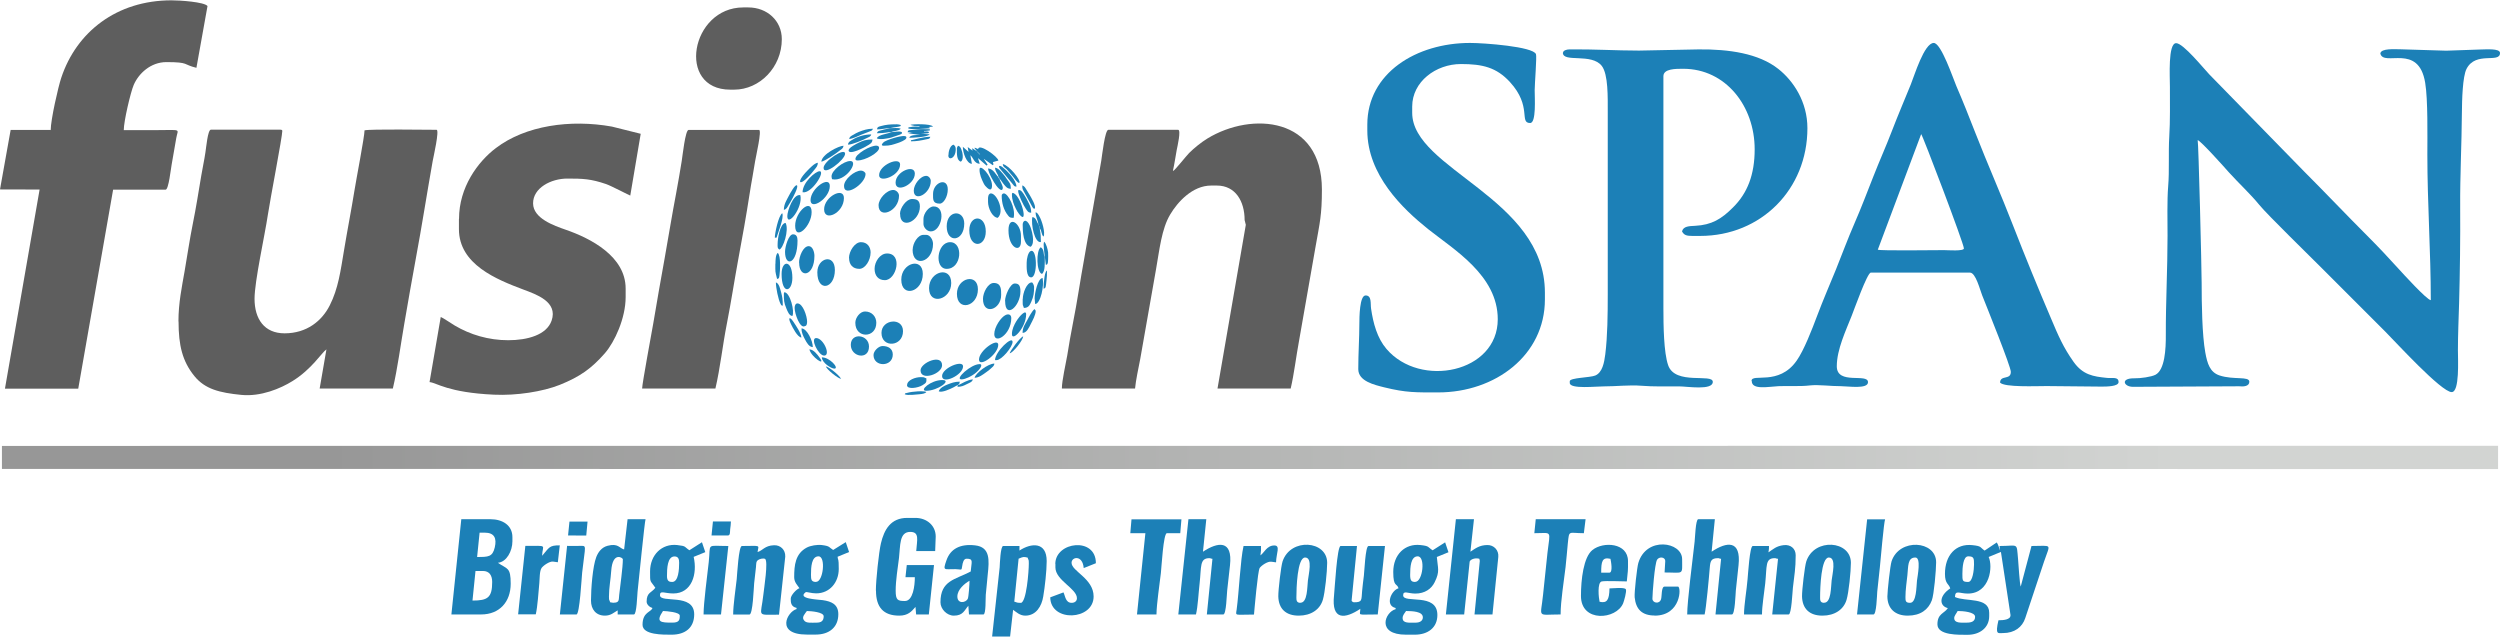
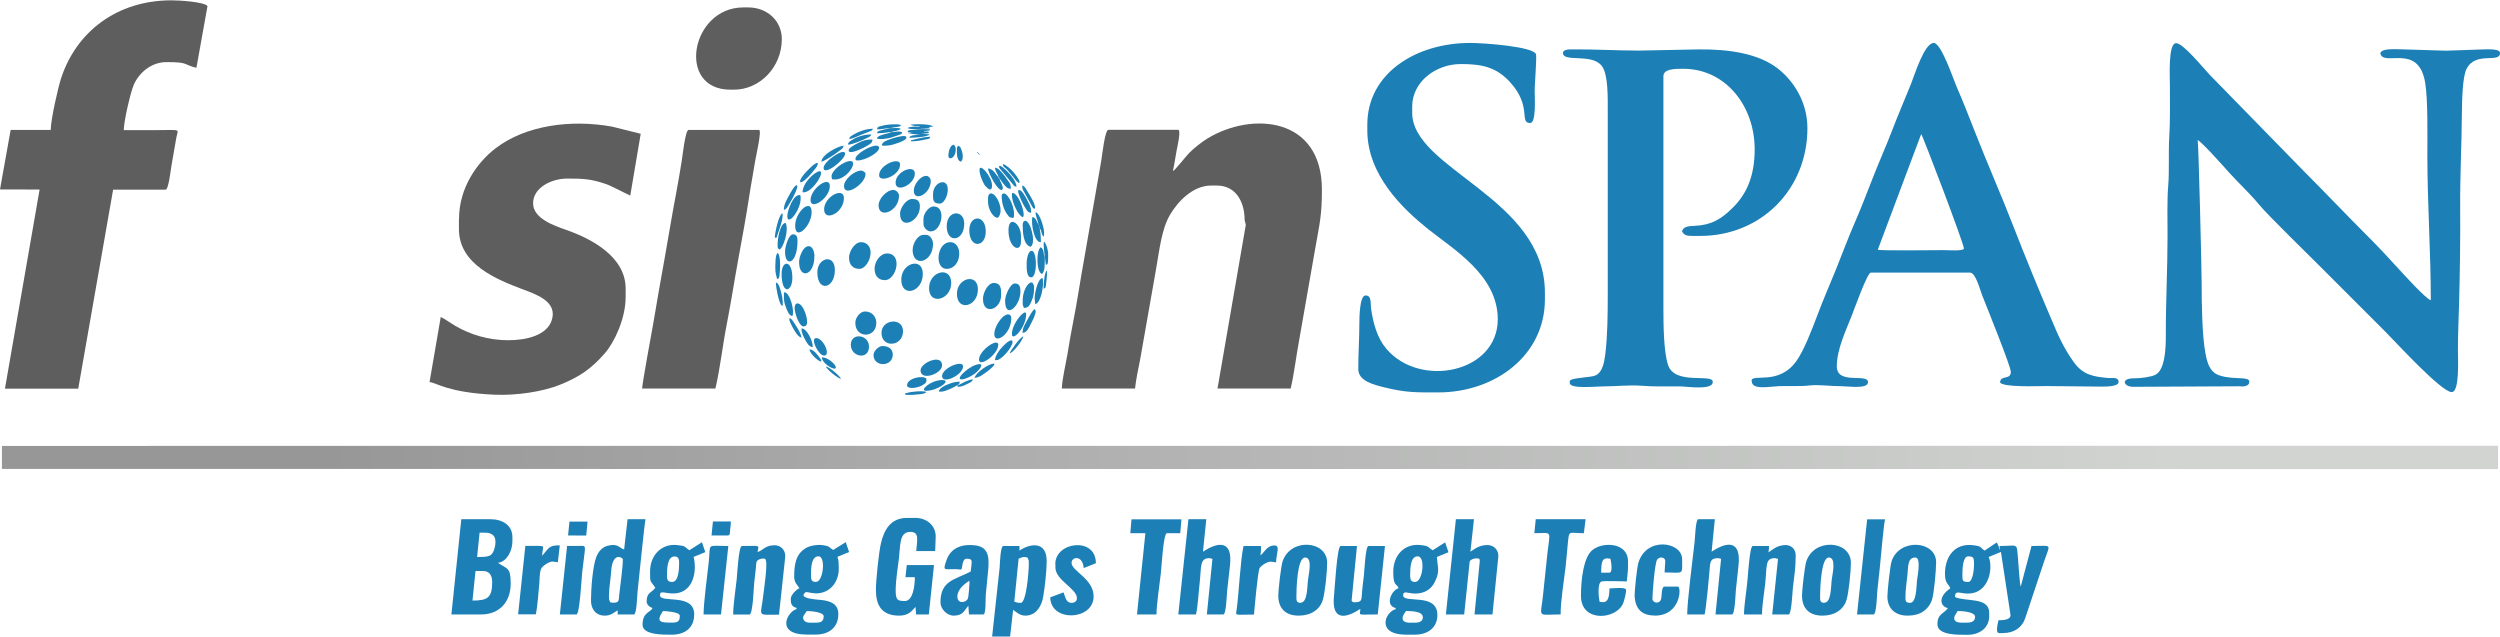
<svg xmlns="http://www.w3.org/2000/svg" xml:space="preserve" width="232.283mm" height="59.141mm" version="1.1" shape-rendering="geometricPrecision" text-rendering="geometricPrecision" image-rendering="optimizeQuality" fill-rule="evenodd" clip-rule="evenodd" viewBox="0 0 23228 5914">
  <defs>
    <linearGradient id="id0" gradientUnits="userSpaceOnUse" x1="3032.95" y1="4250.11" x2="20195.3" y2="4250.11">
      <stop offset="0" stop-color="#979797" />
      <stop offset="1" stop-color="#D2D4D2" />
    </linearGradient>
  </defs>
  <g id="Layer_x0020_1">
    <g id="_1032246976">
      <polygon fill="url(#id0)" points="23208,4358 23210,4358 23210,4142 18,4143 18,4357 " />
      <g>
        <path fill="#1C80B7" d="M18276 5785c-54,0 -119,8 -119,-43 0,-21 23,-46 32,-65 46,0 162,8 162,54 0,42 -33,54 -76,54zm11 -378c-56,0 -54,-13 -54,-76 0,-53 6,-162 54,-162 53,0 54,18 54,76 0,49 -12,162 -54,162zm152 -292c-44,-29 -23,-41 -113,-50 -155,-17 -255,95 -255,267 0,96 37,91 49,135 -111,74 -99,165 -22,183 -35,52 -97,51 -97,151 0,104 201,97 281,97 110,0 200,-64 200,-173l0 -32c0,-149 -223,-100 -318,-146 2,-69 41,-32 119,-32 208,0 235,-254 194,-340l114 -47 89 586c3,45 -68,49 -112,49 -32,139 -4,119 43,119 107,0 179,-56 206,-139l175 -526c58,-173 82,-144 -117,-144l-100 377c-10,-19 -21,-214 -25,-257 -15,-157 7,-120 -172,-120l5 43c-7,-19 -19,-62 -31,-76l-113 76z" />
        <path fill="#1C80B7" d="M4390 5580l28 -275 69 0c60,0 86,42 86,102 0,145 -41,173 -183,173zm43 -405l23 -226 47 0c90,0 114,51 94,137 -21,89 -60,89 -164,89zm-238 534l275 0c170,0 275,-116 275,-286 0,-155 -31,-133 -119,-194 80,-7 135,-108 135,-200l0 -38c0,-111 -92,-167 -205,-167l-270 0 -92 885z" />
        <path fill="#1C80B7" d="M8139 5488c0,154 69,232 216,232 81,0 114,-38 151,-81l6 70 118 0 48 -459 -253 0 -12 113 87 0c0,80 -17,221 -92,221 -68,0 -86,-8 -86,-97 0,-94 20,-215 31,-304 13,-113 1,-241 104,-241 89,0 63,75 56,178l176 0 5 -135c0,-102 -83,-173 -189,-173l-76 0c-153,0 -214,109 -244,236 -19,80 -47,344 -47,438z" />
        <path fill="#1C80B7" d="M7589 5785c-48,0 -101,8 -119,-22 -25,-29 12,-64 27,-86 41,1 156,10 156,49 0,43 -23,59 -65,59zm-5 -378c-45,0 -49,-20 -49,-65 0,-72 4,-173 70,-173 70,0 44,237 -22,237zm160 -295c-45,-28 -29,-38 -109,-48 -42,-5 -103,5 -138,23 -108,57 -118,165 -118,276 0,47 30,74 49,102 -25,7 -81,64 -81,97 0,33 0,74 54,86l0 11c-86,23 -201,237 97,237l81 0c124,0 210,-67 210,-189 0,-91 -62,-119 -145,-131 -46,-6 -242,-12 -158,-74 8,-5 52,11 97,11 126,0 210,-102 210,-227 0,-109 -7,-73 -11,-113l107 -44 -31 -92 -117 73z" />
        <path fill="#1C80B7" d="M13156 5785c-63,0 -124,9 -124,-43 0,-27 21,-48 32,-65 58,1 156,3 156,59 0,34 -31,49 -65,49zm-5 -378c-36,0 -49,-10 -49,-65 0,-71 5,-173 70,-173 75,0 47,237 -22,237zm160 -294c-47,-30 -28,-40 -115,-49 -142,-15 -251,88 -251,251 0,143 35,101 49,151 -67,18 -129,160 -27,183l0 11c-99,26 -183,237 97,237l81 0c122,0 210,-65 210,-183 0,-212 -318,-102 -318,-183 0,-48 46,-16 113,-16 89,0 150,-44 180,-106 51,-102 28,-131 20,-234l108 -44 -31 -92 -116 74z" />
        <path fill="#1C80B7" d="M6246 5785c-107,0 -157,-3 -86,-108 37,1 156,11 156,43 0,42 -7,65 -70,65zm0 -378c-26,0 -49,-5 -49,-54 0,-72 4,-183 70,-183 37,0 43,27 43,59 0,62 -6,178 -65,178zm160 -294c-50,-32 -24,-39 -115,-49 -142,-15 -251,92 -251,246 0,111 -1,77 49,151 -34,47 -81,41 -81,129 0,29 31,53 54,59 -11,40 -92,35 -92,156 0,96 194,92 270,92 126,0 210,-64 210,-189 0,-202 -318,-99 -318,-178 0,-48 42,-16 124,-16 171,0 226,-180 189,-340l108 -44 -31 -92 -116 74z" />
        <path fill="#1C80B7" d="M5701 5601l-32 -5c-7,-29 -11,-7 -11,-54 0,-80 16,-159 21,-238 13,-183 108,-122 108,-108 0,77 -24,241 -34,333 -5,46 3,71 -53,71zm97 -496c-44,-12 -55,-60 -153,-34 -54,14 -87,58 -105,105 -33,85 -49,294 -49,404 0,82 47,140 129,140 57,0 83,-29 119,-49l0 38 151 0c26,0 30,-180 34,-214 11,-101 66,-654 74,-671l-167 0 -32 280z" />
        <path fill="#1C80B7" d="M15676 5709l162 0c14,-58 41,-346 48,-437 5,-58 12,-86 76,-86 15,0 7,4 29,6l-52 517 153 0c28,0 33,-192 36,-223 9,-82 17,-151 25,-234 25,-237 -108,-221 -250,-126l30 -302 -154 0c-25,0 -30,177 -34,209 -18,163 -69,556 -69,676z" />
        <path fill="#1C80B7" d="M13436 5709l168 0 51 -491c5,-16 40,-38 89,-27 3,11 6,15 5,22l-49 496 167 0 54 -534c6,-63 -41,-112 -102,-111 -73,1 -110,31 -157,62l33 -302 -168 0 -93 885z" />
        <path fill="#1C80B7" d="M10948 5709l164 0c18,-75 24,-205 34,-290 17,-154 -1,-233 90,-233 15,0 7,4 29,6l-52 517 153 0c28,0 32,-192 36,-223 9,-81 17,-152 26,-233 27,-242 -115,-217 -251,-127l31 -302 -166 0 -94 884z" />
        <path fill="#1C80B7" d="M9483 5601c-41,0 -30,-4 -59,-11l40 -399c45,-19 46,-19 84,-10 7,29 11,7 11,54 0,72 -22,367 -76,367zm-11 -485l0 -43 -151 0c-26,0 -31,166 -33,199l-70 642 167 0 28 -248c29,20 62,54 113,54 102,0 153,-90 167,-178 15,-88 32,-237 32,-329 0,-181 -144,-170 -254,-97z" />
        <path fill="#1C80B7" d="M7039 5127c11,-68 32,-54 -146,-54 -30,0 -44,267 -48,308 -10,93 -33,241 -33,329l151 0c32,0 40,-247 44,-290 5,-49 11,-98 17,-151 3,-30 -1,-52 20,-66 14,-10 47,-19 65,-10 30,22 -10,272 -16,329 -23,215 -72,189 145,189l58 -539c3,-65 -46,-109 -105,-106 -86,3 -105,50 -152,63z" />
        <path fill="#1C80B7" d="M12639 5655c0,69 -44,54 162,54l67 -636 -153 0c-29,0 -38,239 -43,276 -6,47 -12,96 -16,140 -8,87 4,107 -76,107 -10,0 -22,-10 -22,-16l50 -507 -152 0c-33,0 -55,399 -61,457 -27,238 103,221 245,126z" />
        <path fill="#1C80B7" d="M16431 5132c2,-26 5,-14 5,-59l-151 0c-28,0 -44,269 -48,308 -8,101 -33,239 -33,328l167 0c0,-79 21,-202 30,-288 17,-164 -2,-235 89,-235 14,0 7,4 30,6l-54 517 153 0c26,0 35,-211 39,-247 13,-119 26,-175 26,-303 0,-62 -47,-101 -110,-94 -71,8 -99,38 -143,67z" />
        <path fill="#1C80B7" d="M17747 5601c-43,0 -43,-19 -43,-54 0,-67 11,-136 18,-203 9,-81 0,-164 74,-164 55,0 21,168 15,215 -6,57 -4,206 -64,206zm-22 119c118,0 191,-55 224,-142 20,-52 40,-282 40,-354 0,-202 -342,-227 -414,-9 -13,39 -39,278 -39,327 1,113 72,178 188,178z" />
        <path fill="#1C80B7" d="M12083 5601c-36,0 -38,-23 -38,-49 0,-87 8,-372 81,-372 73,0 32,157 26,214 -7,60 -3,206 -69,206zm-16 119c115,0 198,-58 224,-148 20,-66 40,-262 40,-343 0,-207 -339,-235 -414,-14 -15,45 -41,268 -40,327 3,115 71,178 189,178z" />
        <path fill="#1C80B7" d="M16949 5601c-40,0 -38,-28 -38,-54 0,-86 9,-367 81,-367 73,0 32,157 26,214 -7,60 -3,206 -69,206zm-16 119c115,0 198,-58 224,-148 20,-66 40,-262 40,-343 0,-207 -339,-235 -414,-14 -15,44 -41,270 -40,327 3,115 71,178 189,178z" />
        <path fill="#1C80B7" d="M8895 5542c0,-65 69,-122 113,-146 0,32 -8,150 -16,167 -20,40 -97,49 -97,-21zm86 -351c67,0 45,29 38,119 -144,76 -281,82 -281,286 0,63 60,124 124,124 87,0 98,-50 135,-92l6 81 134 0c25,0 19,-155 22,-183 7,-60 11,-122 18,-187 15,-136 24,-256 -117,-272 -138,-16 -229,32 -266,138 -37,105 -21,81 84,83 58,1 55,19 62,-29 4,-29 13,-68 40,-68z" />
        <path fill="#1C80B7" d="M14953 5321l-76 0c0,-105 9,-147 86,-129 4,18 26,129 -11,129zm-264 216c0,250 329,221 392,68 8,-19 35,-113 25,-130 -13,-21 -122,-8 -152,-8 -2,108 -23,140 -92,124 -8,-33 -24,-182 21,-189 41,-7 181,0 232,0 10,-98 12,-94 11,-189 0,-170 -229,-184 -330,-103 -84,67 -107,276 -107,427z" />
        <path fill="#1C80B7" d="M10502 4954l140 0 -78 755 181 0c2,-106 28,-269 41,-385 6,-51 23,-370 56,-370l124 0 11 -129 -464 0 -11 129z" />
        <path fill="#1C80B7" d="M14255 4954c170,0 148,-34 123,181l-41 390c-22,223 -64,184 163,184 0,-126 31,-310 46,-440 9,-76 13,-144 21,-221 14,-127 3,-94 149,-94l16 -130 -463 0 -13 129z" />
        <path fill="#1C80B7" d="M15374 5720c246,0 249,-270 216,-270l-124 0c-32,0 -24,92 -33,118 -16,49 -80,34 -80,-5 0,-48 21,-325 43,-362 19,-32 79,-28 76,16l-6 102c182,0 163,29 163,-124 0,-161 -333,-215 -407,36 -12,40 -38,273 -34,318 11,112 68,170 187,170z" />
        <path fill="#1C80B7" d="M9806 5240l0 32c0,120 200,196 200,286 0,28 -22,43 -49,43 -57,0 -59,-62 -76,-97l-123 46c3,234 403,215 403,-8 0,-167 -205,-234 -205,-313 0,-57 103,-75 113,49l113 -45c1,-248 -377,-201 -377,7z" />
        <path fill="#1C80B7" d="M17254 5709l153 0c28,0 32,-177 35,-213 8,-79 16,-149 24,-224 6,-59 38,-426 49,-447l-167 0 -94 884z" />
        <path fill="#1C80B7" d="M11711 5159c5,-43 7,-45 5,-86l-162 0c-29,125 -42,427 -64,590 -9,63 -23,47 161,47 4,-44 35,-406 53,-433 14,-21 74,-64 109,-58l43 6c2,-85 43,-157 -16,-157 -70,0 -94,68 -129,92z" />
        <path fill="#1C80B7" d="M5037 5164c2,-106 63,-92 -156,-92l-67 636 164 0c17,-73 25,-207 33,-290 4,-41 1,-111 21,-141 13,-20 75,-65 108,-59l43 6 18 -157c-100,-1 -98,21 -164,97z" />
        <path fill="#1C80B7" d="M5202 5709l154 0c30,0 48,-343 53,-389 29,-265 48,-249 -26,-248 -38,1 -76,0 -114,0l-67 636z" />
        <path fill="#1C80B7" d="M6537 5709l162 0 68 -636c-211,0 -162,-32 -182,150 -14,128 -48,378 -48,486z" />
        <polygon fill="#1C80B7" points="5278,4975 5447,4976 5459,4846 5291,4846 " />
        <path fill="#1C80B7" d="M6611 4975l153 0c22,0 18,-36 20,-56 3,-27 7,-49 7,-74l-167 0 -13 129z" />
      </g>
      <g>
        <g>
          <path fill="#1C80B7" d="M19818 3594l986 -5c42,5 95,0 95,-42 0,-54 -146,-15 -278,-59 -88,-30 -112,-109 -131,-212 -30,-165 -34,-457 -34,-646 0,-125 -29,-1312 -37,-1328 25,2 255,259 288,297 91,101 203,204 285,305 77,94 469,475 584,591 197,197 390,390 588,588 87,87 519,560 615,560 75,0 58,-299 58,-390 0,-142 7,-298 11,-437 8,-295 12,-596 10,-891 -2,-288 14,-585 16,-880 1,-114 6,-333 43,-405 86,-168 311,-47 311,-148 0,-45 -135,-32 -184,-32l-316 11 -422 -13c-56,0 -183,-11 -190,39 30,128 356,-103 417,273 26,157 20,487 20,670 0,447 32,901 32,1349 -37,-3 -261,-249 -299,-291 -93,-103 -192,-208 -290,-306 -199,-199 -390,-401 -590,-601l-880 -901c-50,-52 -241,-289 -307,-289 -77,0 -58,312 -58,406 0,138 3,323 -6,463 -9,143 2,319 -10,459 -11,133 -6,328 -6,463 0,305 -17,616 -16,917 1,135 -9,327 -96,373 -39,20 -139,34 -199,33 -130,-1 -95,79 -11,79z" />
          <path fill="#1C80B7" d="M17850 1246c12,6 397,1019 397,1062 0,28 -151,16 -184,16 -100,0 -588,7 -616,-4l403 -1074zm-1574 2295c0,85 159,51 248,47 96,-4 201,4 293,-7 76,-9 200,8 286,7 67,0 253,30 253,-37 0,-87 -290,29 -290,-148 0,-156 85,-333 138,-468 21,-52 145,-402 178,-402l922 0c53,0 93,162 112,209 47,119 267,663 267,713 0,79 -98,26 -100,100 42,45 331,32 432,32l511 5c48,0 158,-1 158,-42 0,-53 -59,-33 -109,-39 -126,-13 -222,-27 -309,-149 -95,-134 -142,-243 -209,-402 -120,-281 -241,-576 -353,-864 -111,-287 -240,-577 -352,-865 -56,-144 -114,-290 -175,-431 -30,-70 -141,-401 -210,-401 -89,0 -180,304 -214,387 -59,145 -119,285 -175,431 -55,144 -118,283 -174,427 -57,145 -112,290 -174,432 -62,142 -114,284 -172,428 -59,144 -120,285 -175,431 -46,123 -122,320 -190,416 -166,238 -419,113 -419,188z" />
          <path fill="#1C80B7" d="M14521 490c0,95 268,0 362,123 60,79 55,291 55,430l0 1692c0,184 -2,390 -23,557 -10,79 -27,169 -93,197 -47,20 -237,20 -237,53l0 16c0,60 251,31 316,32 115,0 241,-15 349,-6 109,9 240,6 353,6 72,0 311,40 311,-42 0,-81 -350,34 -415,-155 -41,-119 -44,-369 -44,-530l0 -2155c0,-70 114,-69 184,-69 395,0 664,347 664,748 0,236 -67,408 -202,541 -107,107 -197,162 -351,170 -55,3 -110,3 -122,52 19,35 42,42 95,42l74 0c565,0 996,-433 996,-1001 0,-246 -131,-441 -271,-551 -182,-144 -459,-184 -741,-181l-553 11c-215,0 -424,-14 -648,-11 -23,0 -58,10 -58,32z" />
          <path fill="#1C80B7" d="M12704 1159l0 53c0,414 330,729 564,916 238,190 648,430 648,838 0,498 -721,643 -1034,276 -87,-102 -123,-238 -143,-374 -7,-47 8,-123 -51,-123 -56,0 -58,202 -58,269 0,125 -10,270 -10,416 0,112 150,146 242,169 203,50 291,47 501,47 529,0 991,-345 991,-864l0 -63c0,-880 -1233,-1146 -1233,-1671l0 -58c0,-231 220,-395 453,-395 201,0 330,31 455,167 208,227 83,381 188,381 58,0 42,-234 42,-306 0,-54 21,-311 12,-334 -27,-70 -480,-104 -613,-104 -497,0 -954,279 -954,759z" />
        </g>
        <g>
          <path fill="#5E5E5E" d="M10898 1586c14,-61 23,-127 35,-192 6,-31 43,-188 13,-188l-648 0c-32,0 -59,245 -66,288l-158 907c-37,201 -65,401 -105,601 -20,99 -37,201 -53,300 -14,82 -50,235 -50,308l680 0c6,-71 33,-197 48,-274l146 -829c33,-185 52,-381 133,-515 67,-113 205,-268 380,-268l53 0c173,0 258,146 258,321l11 44 -263 1521 680 0c32,-138 50,-295 77,-440l154 -878c39,-222 59,-292 59,-531 0,-675 -651,-726 -1064,-474 -57,35 -123,88 -170,135 -24,24 -132,160 -146,165z" />
-           <path fill="#5E5E5E" d="M1659 2988c0,222 36,369 147,506 99,122 235,155 436,175 181,18 364,-59 475,-128 180,-111 273,-266 316,-295l-63 364 680 0c44,-187 72,-405 106,-600 35,-200 69,-403 107,-605 58,-311 102,-598 157,-908 7,-38 65,-291 36,-291 -101,0 -612,-8 -669,5 0,57 -78,460 -93,555 -30,187 -66,368 -97,556 -33,197 -54,359 -133,515 -73,145 -214,260 -420,260 -188,0 -279,-133 -279,-321 0,-163 95,-587 124,-782 19,-130 134,-724 134,-778 0,-7 -7,-11 -16,-11l-648 0c-29,0 -44,173 -50,208 -11,76 -27,146 -39,219 -25,148 -48,297 -78,444 -30,149 -51,295 -77,445 -25,144 -57,294 -57,464z" />
          <path fill="#5E5E5E" d="M468 1207l-369 0 -99 553 368 1 -322 1850 681 0 324 -1849 488 0c28,0 49,-199 56,-234 15,-85 29,-168 43,-247 16,-89 56,-72 -193,-72 -98,0 -197,0 -295,0 0,-84 64,-354 92,-419 45,-106 157,-213 304,-213 215,0 153,23 279,53l103 -574c-30,-38 -256,-53 -335,-53 -509,0 -883,294 -1024,720 -28,83 -98,390 -98,487z" />
          <path fill="#5E5E5E" d="M4264 2034l0 95c0,328 351,468 598,561 119,45 324,113 263,289 -46,133 -224,182 -403,182 -184,0 -354,-52 -496,-136 -24,-14 -116,-76 -131,-80l-104 605c67,6 168,97 599,117 210,10 454,-29 610,-91 189,-76 295,-152 419,-293 92,-105 194,-327 194,-523l0 -79c0,-299 -324,-466 -555,-546 -112,-39 -304,-106 -305,-245 -1,-145 168,-231 318,-231 147,0 219,3 360,51 47,16 220,107 225,107l97 -574 -268 -67c-386,-69 -802,-10 -1077,199 -169,128 -343,365 -343,658z" />
          <path fill="#5E5E5E" d="M5967 3610l680 0c45,-192 67,-403 106,-600 39,-198 70,-403 107,-604 38,-203 74,-405 105,-606 16,-106 35,-196 51,-302 7,-45 65,-291 36,-291l-654 0c-31,0 -57,248 -64,289 -16,97 -33,201 -52,301 -38,199 -71,402 -107,605 -35,197 -72,400 -105,601 -16,93 -103,558 -104,608z" />
          <path fill="#5E5E5E" d="M6784 833l37 0c238,0 443,-209 443,-469 0,-173 -138,-295 -311,-295l-47 0c-488,0 -624,764 -121,764z" />
          <g>
            <path fill="#1C80B7" d="M8632 2677c0,165 206,109 206,-47 0,-164 -206,-110 -206,47z" />
            <path fill="#1C80B7" d="M8374 2598c0,172 200,118 200,-53 0,-160 -200,-103 -200,53z" />
            <path fill="#1C80B7" d="M8126 2498c0,60 32,105 95,105 109,0 169,-248 21,-248 -66,0 -116,77 -116,142z" />
            <path fill="#1C80B7" d="M7889 2398c0,59 33,100 95,100 54,0 105,-78 105,-153 0,-48 -29,-95 -90,-95 -57,0 -111,84 -111,148z" />
            <path fill="#1C80B7" d="M8796 2498c141,0 157,-248 32,-248 -124,0 -150,248 -32,248z" />
            <path fill="#1C80B7" d="M8891 2730c0,167 195,122 195,-42 0,-154 -195,-108 -195,42z" />
            <path fill="#1C80B7" d="M8479 2319c0,172 190,120 190,-53 0,-37 -27,-84 -63,-84l-26 0c-53,0 -100,79 -100,137z" />
            <path fill="#1C80B7" d="M7947 2999c0,149 195,145 195,0 0,-56 -40,-105 -105,-105 -46,0 -90,57 -90,105z" />
            <path fill="#1C80B7" d="M8190 3093c0,143 200,130 200,-16 0,-132 -200,-111 -200,16z" />
-             <path fill="#1C80B7" d="M9223 1507l0 0zm-84 -32l-5 -5 5 5zm-5 -5l-5 -5 5 5zm-47 0l-5 -5 5 5zm42 -5l-5 -5 5 5zm-47 0l0 0zm42 -5l0 0zm-116 -26l0 0zm-5 -11l5 11 -5 -11zm-5 -11l5 11 -5 -11zm79 -5l5 4 25 24c-12,-2 -7,1 -18,-10 -5,-5 -8,-9 -12,-14l-1 -5zm-42 -5l0 0zm53 -16l0 0zm0 84l79 69 9 -9 -36 -55 84 60 7 -8 -6 -21 51 -14c-2,-35 -182,-165 -188,-107l-31 -13 -3 4 24 30 -46 -29 4 23 -45 -34 8 45 -53 -47c0,55 35,157 84,158l-14 -80c27,22 35,78 87,80l-16 -53z" />
            <path fill="#1C80B7" d="M7594 2530c0,188 163,154 163,-21 0,-156 -163,-115 -163,21z" />
            <path fill="#1C80B7" d="M9133 2777c0,156 169,103 169,-37 0,-48 2,-111 -69,-111 -54,0 -100,90 -100,148z" />
            <path fill="#1C80B7" d="M8363 1987c0,153 184,73 184,-69 0,-62 -36,-69 -74,-69 -52,0 -111,83 -111,137z" />
            <path fill="#1C80B7" d="M8580 2034l0 47c0,28 29,69 69,69 101,0 147,-232 26,-232 -47,0 -95,67 -95,116z" />
            <path fill="#1C80B7" d="M8796 2103c0,162 163,142 163,-26 0,-132 -163,-128 -163,26z" />
            <path fill="#1C80B7" d="M9006 2140c0,172 153,161 153,11 0,-161 -153,-158 -153,-11z" />
            <path fill="#1C80B7" d="M8163 1908c0,131 190,56 190,-90 0,-27 -28,-53 -53,-53 -63,0 -137,83 -137,142z" />
            <path fill="#1C80B7" d="M7425 2440c0,153 142,128 142,-63 0,-34 -16,-90 -53,-90 -52,0 -90,96 -90,153z" />
            <path fill="#1C80B7" d="M7657 1945c0,120 184,35 184,-105 0,-108 -184,-13 -184,105z" />
            <path fill="#1C80B7" d="M9339 2798c0,172 142,48 142,-90 0,-58 -17,-74 -53,-74 -42,0 -90,111 -90,163z" />
            <path fill="#1C80B7" d="M7388 2097c0,149 153,3 153,-126 0,-136 -153,-4 -153,126z" />
            <path fill="#1C80B7" d="M7905 3204c0,114 169,145 169,16 0,-113 -169,-134 -169,-16z" />
            <path fill="#1C80B7" d="M8116 3299c0,113 179,113 179,-5 0,-54 -42,-79 -95,-79 -38,0 -84,47 -84,84z" />
            <path fill="#1C80B7" d="M7842 1728c0,112 200,-19 200,-111 0,-17 -23,-32 -42,-32 -61,0 -158,82 -158,142z" />
            <path fill="#1C80B7" d="M7531 1860c0,98 179,-16 179,-132 0,-101 -179,22 -179,132z" />
            <path fill="#1C80B7" d="M9238 3104c0,100 158,7 158,-148 0,-32 -23,-42 -51,-30 -45,20 -107,113 -107,178z" />
            <path fill="#1C80B7" d="M8553 3441c0,102 200,34 200,-47 0,-110 -200,-24 -200,47z" />
            <path fill="#1C80B7" d="M7294 2340c0,145 116,116 116,-105 0,-37 -12,-58 -42,-58 -40,0 -74,112 -74,163z" />
            <path fill="#1C80B7" d="M9370 2140c0,168 116,213 116,105l0 -53c0,-118 -116,-197 -116,-53z" />
            <path fill="#1C80B7" d="M8669 1802c0,52 -4,90 63,90 34,0 74,-63 74,-132 0,-117 -137,-67 -137,42z" />
            <path fill="#1C80B7" d="M8321 1697c0,101 179,19 179,-84 0,-92 -179,-20 -179,84z" />
            <path fill="#1C80B7" d="M8490 1771c0,110 158,32 158,-90 0,-24 -21,-47 -42,-47 -55,0 -116,80 -116,137z" />
            <path fill="#1C80B7" d="M8168 1628c0,76 195,6 195,-100 0,-75 -195,2 -195,100z" />
            <path fill="#1C80B7" d="M7726 1639c0,14 3,15 5,26 126,29 252,-169 169,-169 -62,0 -174,88 -174,142z" />
            <path fill="#1C80B7" d="M7262 2545c0,198 100,169 100,37 0,-171 -100,-167 -100,-37z" />
            <path fill="#1C80B7" d="M9180 1834l0 42c0,58 39,143 90,148 67,-58 -7,-227 -63,-227 -17,0 -26,19 -26,37z" />
            <path fill="#1C80B7" d="M9502 2777c0,86 0,41 11,84 45,0 55,-28 69,-58 22,-49 26,-84 26,-137 0,-13 -12,-42 -21,-42 -49,0 -84,101 -84,153z" />
            <path fill="#1C80B7" d="M8753 3494c0,82 195,-9 195,-90 0,-65 -195,15 -195,90z" />
            <path fill="#1C80B7" d="M9096 3341c0,79 179,-49 179,-137 0,-71 -179,52 -179,137z" />
            <path fill="#1C80B7" d="M9539 2440c0,38 -6,137 42,137 61,0 57,-276 -6,-244 -23,12 -36,71 -36,107z" />
            <path fill="#1C80B7" d="M9502 2087c0,63 4,189 74,206 46,-34 10,-161 -8,-198 -34,-70 -66,-43 -66,-8z" />
            <path fill="#1C80B7" d="M7383 2861c0,54 51,196 95,169 0,0 21,3 21,-42 0,-47 -38,-169 -90,-169 -19,0 -26,24 -26,42z" />
            <path fill="#1C80B7" d="M9307 1818c0,67 18,134 59,184 14,18 20,22 52,22 21,-92 -53,-227 -90,-227 -12,0 -21,9 -21,21z" />
            <path fill="#1C80B7" d="M7652 1560c0,80 200,-75 200,-132 0,-63 -200,70 -200,132z" />
            <path fill="#1C80B7" d="M7315 2008c0,108 148,-82 121,-195 -67,-14 -121,149 -121,195z" />
            <path fill="#1C80B7" d="M7968 1491c71,0 200,-73 200,-116 0,-54 -138,3 -202,67 -12,12 -35,49 2,49z" />
            <path fill="#1C80B7" d="M7457 1786c81,19 216,-195 158,-195 -38,0 -158,104 -158,195z" />
            <path fill="#1C80B7" d="M9402 3104c0,76 132,-61 132,-184 0,-46 -58,10 -92,66 -18,30 -40,73 -40,118z" />
            <path fill="#1C80B7" d="M8427 3578c0,43 102,27 144,1 34,-21 39,-26 36,-64 -28,-7 -7,-11 -53,-11 -48,0 -126,27 -126,74z" />
            <path fill="#1C80B7" d="M7225 2266c0,30 -3,39 16,53 35,-9 93,-182 58,-248 -53,4 -74,150 -74,195z" />
            <path fill="#1C80B7" d="M8933 3525c38,0 97,-33 122,-52 49,-36 84,-90 47,-90 -81,0 -236,142 -169,142z" />
            <path fill="#1C80B7" d="M9707 2387c-17,-26 0,-65 -37,-90 -45,30 -41,234 11,248 31,-23 26,-103 26,-158z" />
            <path fill="#1C80B7" d="M9101 1576c0,46 19,88 39,129 8,16 20,30 33,41 32,28 44,12 44,-23 0,-87 -116,-209 -116,-148z" />
            <path fill="#1C80B7" d="M9244 3346l16 0c46,0 148,-122 148,-169 0,-63 -163,91 -163,169z" />
            <path fill="#1C80B7" d="M7884 1396c0,51 151,-26 187,-50 19,-13 34,-21 35,-50 -60,0 -87,10 -128,30 -22,11 -93,46 -93,70z" />
            <path fill="#1C80B7" d="M7657 3304c65,0 -6,-163 -74,-163 -58,0 21,163 74,163z" />
            <path fill="#1C80B7" d="M9402 1808c0,50 18,94 37,132 9,18 17,33 30,49 93,119 15,-190 -62,-197 -4,6 -5,6 -5,16z" />
            <path fill="#1C80B7" d="M9660 2118l-5 -16 -5 -16c-21,-24 -21,-65 -58,-69 -15,65 21,244 79,232 0,-99 -10,-99 -11,-132z" />
            <path fill="#1C80B7" d="M9613 2772l5 53c51,-4 85,-172 69,-242 -47,4 -74,147 -74,190z" />
            <path fill="#1C80B7" d="M8606 3631c104,0 244,-100 148,-100 -105,0 -219,100 -148,100z" />
            <path fill="#1C80B7" d="M8432 1228l47 5c-25,0 -22,4 -42,5l111 16c-31,0 -93,-2 -100,26 31,0 170,-5 190,-32l-84 -5c19,0 27,0 45,-3 27,-4 23,3 34,-13 -17,-8 -24,-5 -47,-5l0 -5c28,0 32,-4 53,-5l0 -11c-34,0 -82,-3 -115,1 -12,2 -34,4 -52,6 -29,4 -33,-2 -39,19z" />
            <path fill="#1C80B7" d="M7283 2730c0,59 0,80 23,135 11,26 25,68 56,71 23,-41 -20,-217 -74,-221 -4,6 -5,6 -5,16z" />
            <path fill="#1C80B7" d="M8211 1354c62,0 84,-10 136,-27 16,-5 64,-25 72,-40 26,-54 -140,3 -148,6 -19,7 -35,13 -52,22 -11,6 -46,39 -9,39z" />
            <path fill="#1C80B7" d="M9286 1660c-11,-8 -7,-1 -11,-16 -21,-16 -42,-75 -95,-79 3,41 53,128 77,160 8,11 53,68 60,24 4,-22 -27,-67 -32,-90z" />
            <path fill="#1C80B7" d="M9460 1776c0,32 50,134 72,165 15,20 19,35 49,35 0,-56 -21,-84 -46,-134 -9,-17 -36,-62 -51,-71 -7,-5 -25,-11 -25,5z" />
            <path fill="#1C80B7" d="M9275 1644c11,8 7,1 11,16 13,9 30,41 44,56 16,19 29,38 62,38 0,-47 -11,-54 -37,-90 -6,-9 -10,-16 -17,-25 -23,-27 -57,-78 -93,-81 1,37 24,52 32,84z" />
            <path fill="#1C80B7" d="M9502 3093c37,-1 57,-46 77,-86 15,-30 44,-81 44,-119 0,-3 -7,-11 -11,-16 -22,15 -52,73 -65,98 -20,39 -46,68 -46,123z" />
            <path fill="#1C80B7" d="M7599 1512c-32,3 -77,53 -99,75 -113,114 -77,173 70,-14 15,-19 28,-31 29,-61z" />
            <path fill="#1C80B7" d="M8279 1228c-25,16 -122,22 -132,58 30,15 100,0 131,-7l83 -28c23,-12 16,-2 19,-23 -28,-14 -68,0 -100,0z" />
            <path fill="#1C80B7" d="M7631 1502c28,-2 136,-75 165,-99 18,-15 39,-22 41,-49 -43,1 -200,78 -206,148z" />
            <path fill="#1C80B7" d="M7283 1950c24,-6 32,-25 44,-45 13,-22 21,-32 33,-57 9,-17 60,-110 45,-125 -16,-16 -66,78 -75,95 -19,38 -47,77 -47,132z" />
            <path fill="#1C80B7" d="M7204 2450c0,83 -3,64 16,142 19,-5 18,-8 22,-31 6,-36 15,-188 -16,-211 -20,15 -21,72 -21,100z" />
            <path fill="#1C80B7" d="M7552 3225c0,-58 -54,-173 -105,-174 0,44 17,73 33,104 15,28 37,69 72,70z" />
            <path fill="#1C80B7" d="M8901 3578c12,-17 14,-7 16,-32 -48,0 -79,13 -115,27 -27,10 -72,33 -80,63 30,15 107,-22 137,-37 13,-7 28,-17 42,-21z" />
            <path fill="#1C80B7" d="M9054 3510c42,0 80,-31 108,-51 17,-12 30,-21 44,-35 14,-14 31,-22 33,-46 -60,0 -175,90 -184,132z" />
            <path fill="#1C80B7" d="M7879 1344c39,0 134,-41 172,-60 22,-11 38,-13 44,-35 -65,0 -131,21 -180,52 -17,11 -34,18 -36,43z" />
            <path fill="#1C80B7" d="M9444 1734c0,-57 -81,-143 -130,-181 -31,-24 -41,-8 -22,16l103 124c33,38 24,39 49,41z" />
            <path fill="#1C80B7" d="M8458 1159c1,1 3,0 4,2 1,2 3,1 4,2l30 7c14,1 32,1 47,1l0 5c-31,0 -54,-2 -85,5 -25,5 -7,-7 -21,11 27,15 159,3 200,0 -5,-13 11,-11 -21,-11l53 -5c-21,-28 -189,-24 -211,-16z" />
            <path fill="#1C80B7" d="M9613 1939c18,-21 -33,-104 -44,-124 -11,-18 -19,-32 -30,-49 -12,-19 -19,-37 -41,-43 0,36 5,37 18,62l75 136c10,16 5,14 23,19z" />
            <path fill="#1C80B7" d="M7273 2840c0,-56 -4,-81 -15,-122 -8,-29 -19,-86 -49,-94 0,48 21,156 43,199 8,14 3,13 20,17z" />
            <path fill="#1C80B7" d="M7889 1291c35,-1 87,-29 117,-41 20,-8 40,-15 57,-22 39,-16 41,-13 47,-32 -53,0 -89,14 -129,29 -26,10 -30,15 -52,27 -20,11 -34,16 -40,39z" />
            <path fill="#1C80B7" d="M9649 2087c5,6 5,-9 5,16 5,6 5,-9 5,16 22,25 15,63 37,79 18,-37 -15,-146 -37,-184 -12,-22 -20,-38 -37,-42 0,47 23,73 26,116z" />
            <path fill="#1C80B7" d="M7752 3425c49,0 -41,-105 -116,-105 1,52 89,105 116,105z" />
            <path fill="#1C80B7" d="M8811 1444c0,50 69,29 69,-58 0,-22 -8,-33 -21,-42 -34,9 -47,67 -47,100z" />
            <path fill="#1C80B7" d="M8269 1191c1,-1 3,-3 4,-1 1,1 3,-1 4,-1 26,-7 73,-9 92,-18 -6,-15 11,-6 -17,-14 -11,-3 -24,-2 -35,-2 -47,0 -87,4 -127,15 -25,7 -39,7 -41,32 50,0 75,-11 121,-11z" />
            <path fill="#1C80B7" d="M7199 2208l16 0c8,-33 73,-185 53,-227 -36,24 -69,188 -69,227z" />
            <path fill="#1C80B7" d="M8279 1228c18,-12 74,-10 90,-32 -22,-11 -69,-5 -100,-5l-34 8c-17,3 -20,4 -34,8 -33,9 -47,9 -53,31 80,0 94,-11 132,-11z" />
            <path fill="#1C80B7" d="M8891 1386c0,36 -5,105 37,116 28,-20 16,-85 5,-111 -8,-19 -11,-31 -32,-37 -5,10 -11,16 -11,32z" />
            <path fill="#1C80B7" d="M7446 3136c-4,-43 -51,-111 -75,-147 -32,-48 -54,-44 -22,22 16,33 60,122 97,125z" />
            <path fill="#1C80B7" d="M9317 1523c2,30 19,32 36,49 15,15 23,28 39,45 21,21 66,93 79,81 18,-18 -90,-159 -154,-174z" />
            <path fill="#1C80B7" d="M9707 2387c1,1 1,2 1,4 0,2 1,3 1,4l8 66c14,-4 20,-5 21,-47 1,-19 1,-50 0,-68 -2,-26 -18,-87 -37,-100 -12,26 5,102 5,142z" />
            <path fill="#1C80B7" d="M8406 3663c24,14 111,2 137,0 28,-3 53,-6 64,-21 -24,-13 -133,-5 -177,8 -25,8 -11,-5 -24,13z" />
            <path fill="#1C80B7" d="M7520 3246c17,72 158,164 96,78 -21,-29 -56,-77 -96,-78z" />
            <path fill="#1C80B7" d="M9381 3283c35,-8 124,-124 126,-158 -29,8 -122,137 -126,158z" />
            <path fill="#1C80B7" d="M8464 1302l0 11c56,0 94,-8 145,-19 24,-5 29,-4 35,-23 -74,0 -158,30 -179,32z" />
            <path fill="#1C80B7" d="M8901 3578c-4,8 -3,6 -5,16 37,0 57,-10 83,-23 31,-16 53,-20 60,-46 -26,1 -52,13 -73,22 -19,8 -48,27 -64,31z" />
            <path fill="#1C80B7" d="M7815 3520c-20,-37 -111,-109 -142,-116 7,28 114,114 142,116z" />
            <path fill="#1C80B7" d="M9697 2682c22,-6 19,-15 26,-74 4,-34 5,-55 5,-95 -18,13 -22,53 -25,75 -5,35 -7,55 -7,94z" />
            <path fill="#1C80B7" d="M9080 1411l-4 1c4,5 6,9 12,14 11,11 6,8 18,10l-25 -24z" />
          </g>
        </g>
      </g>
    </g>
  </g>
</svg>